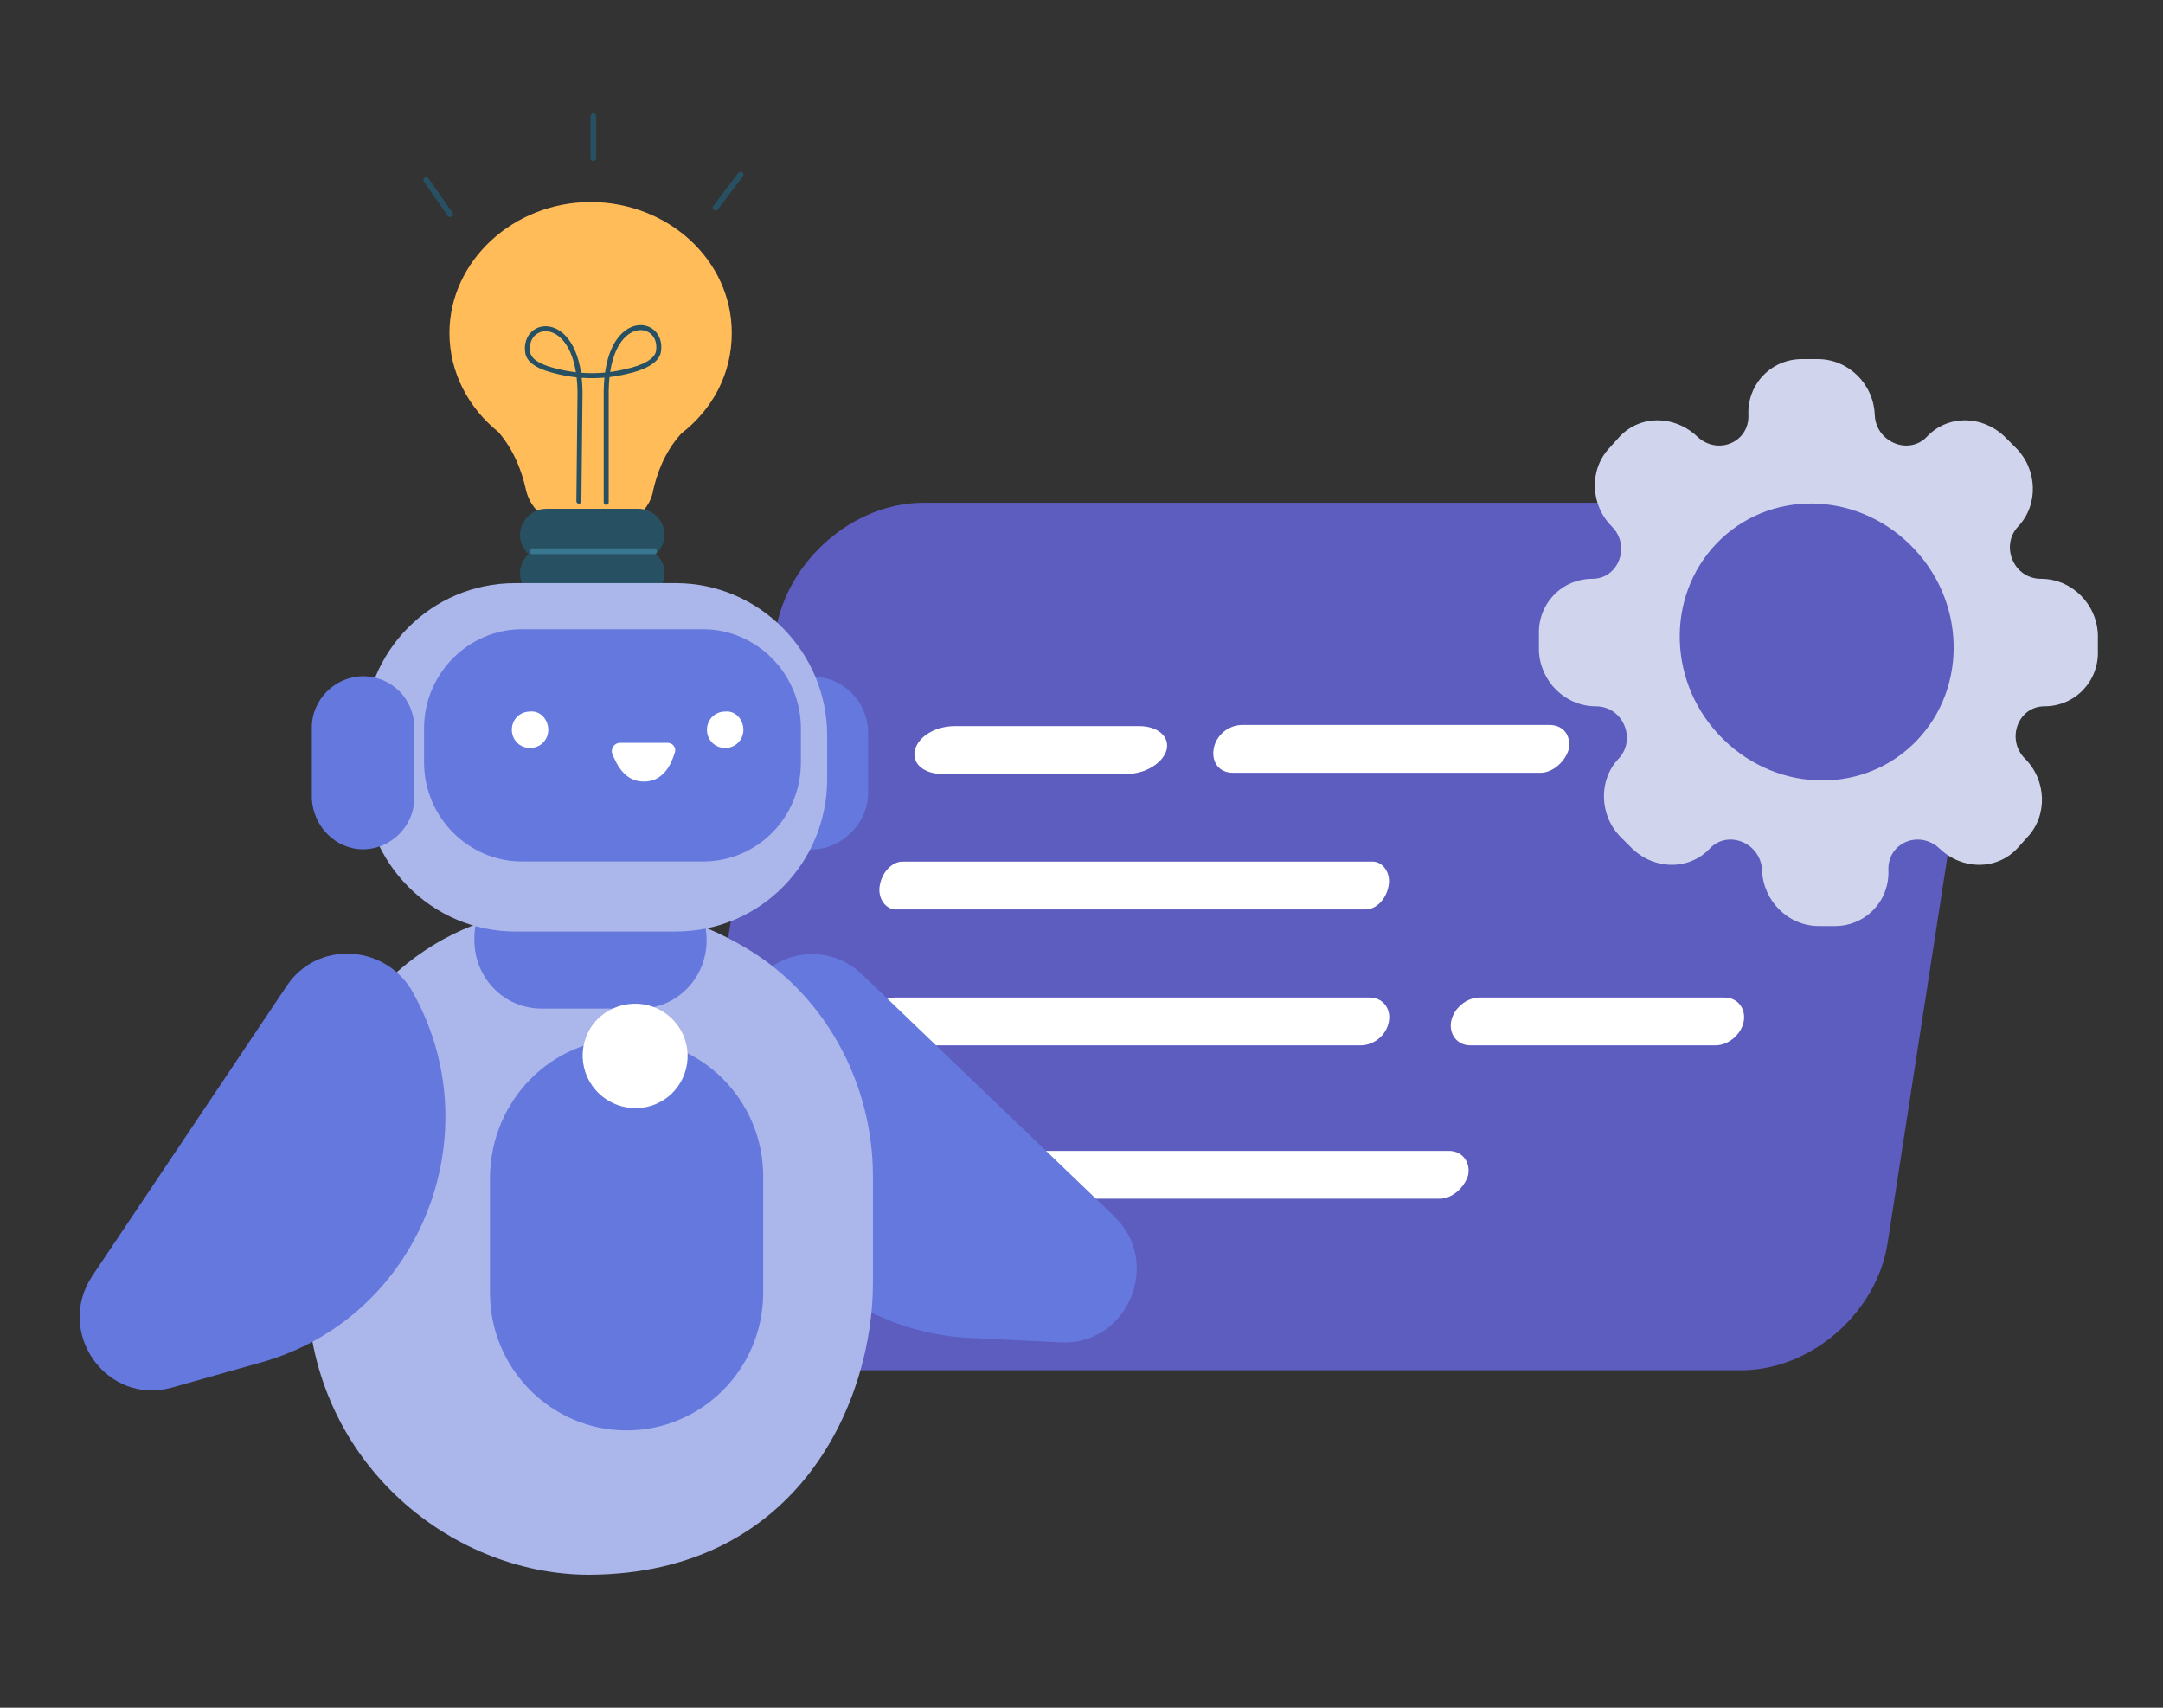
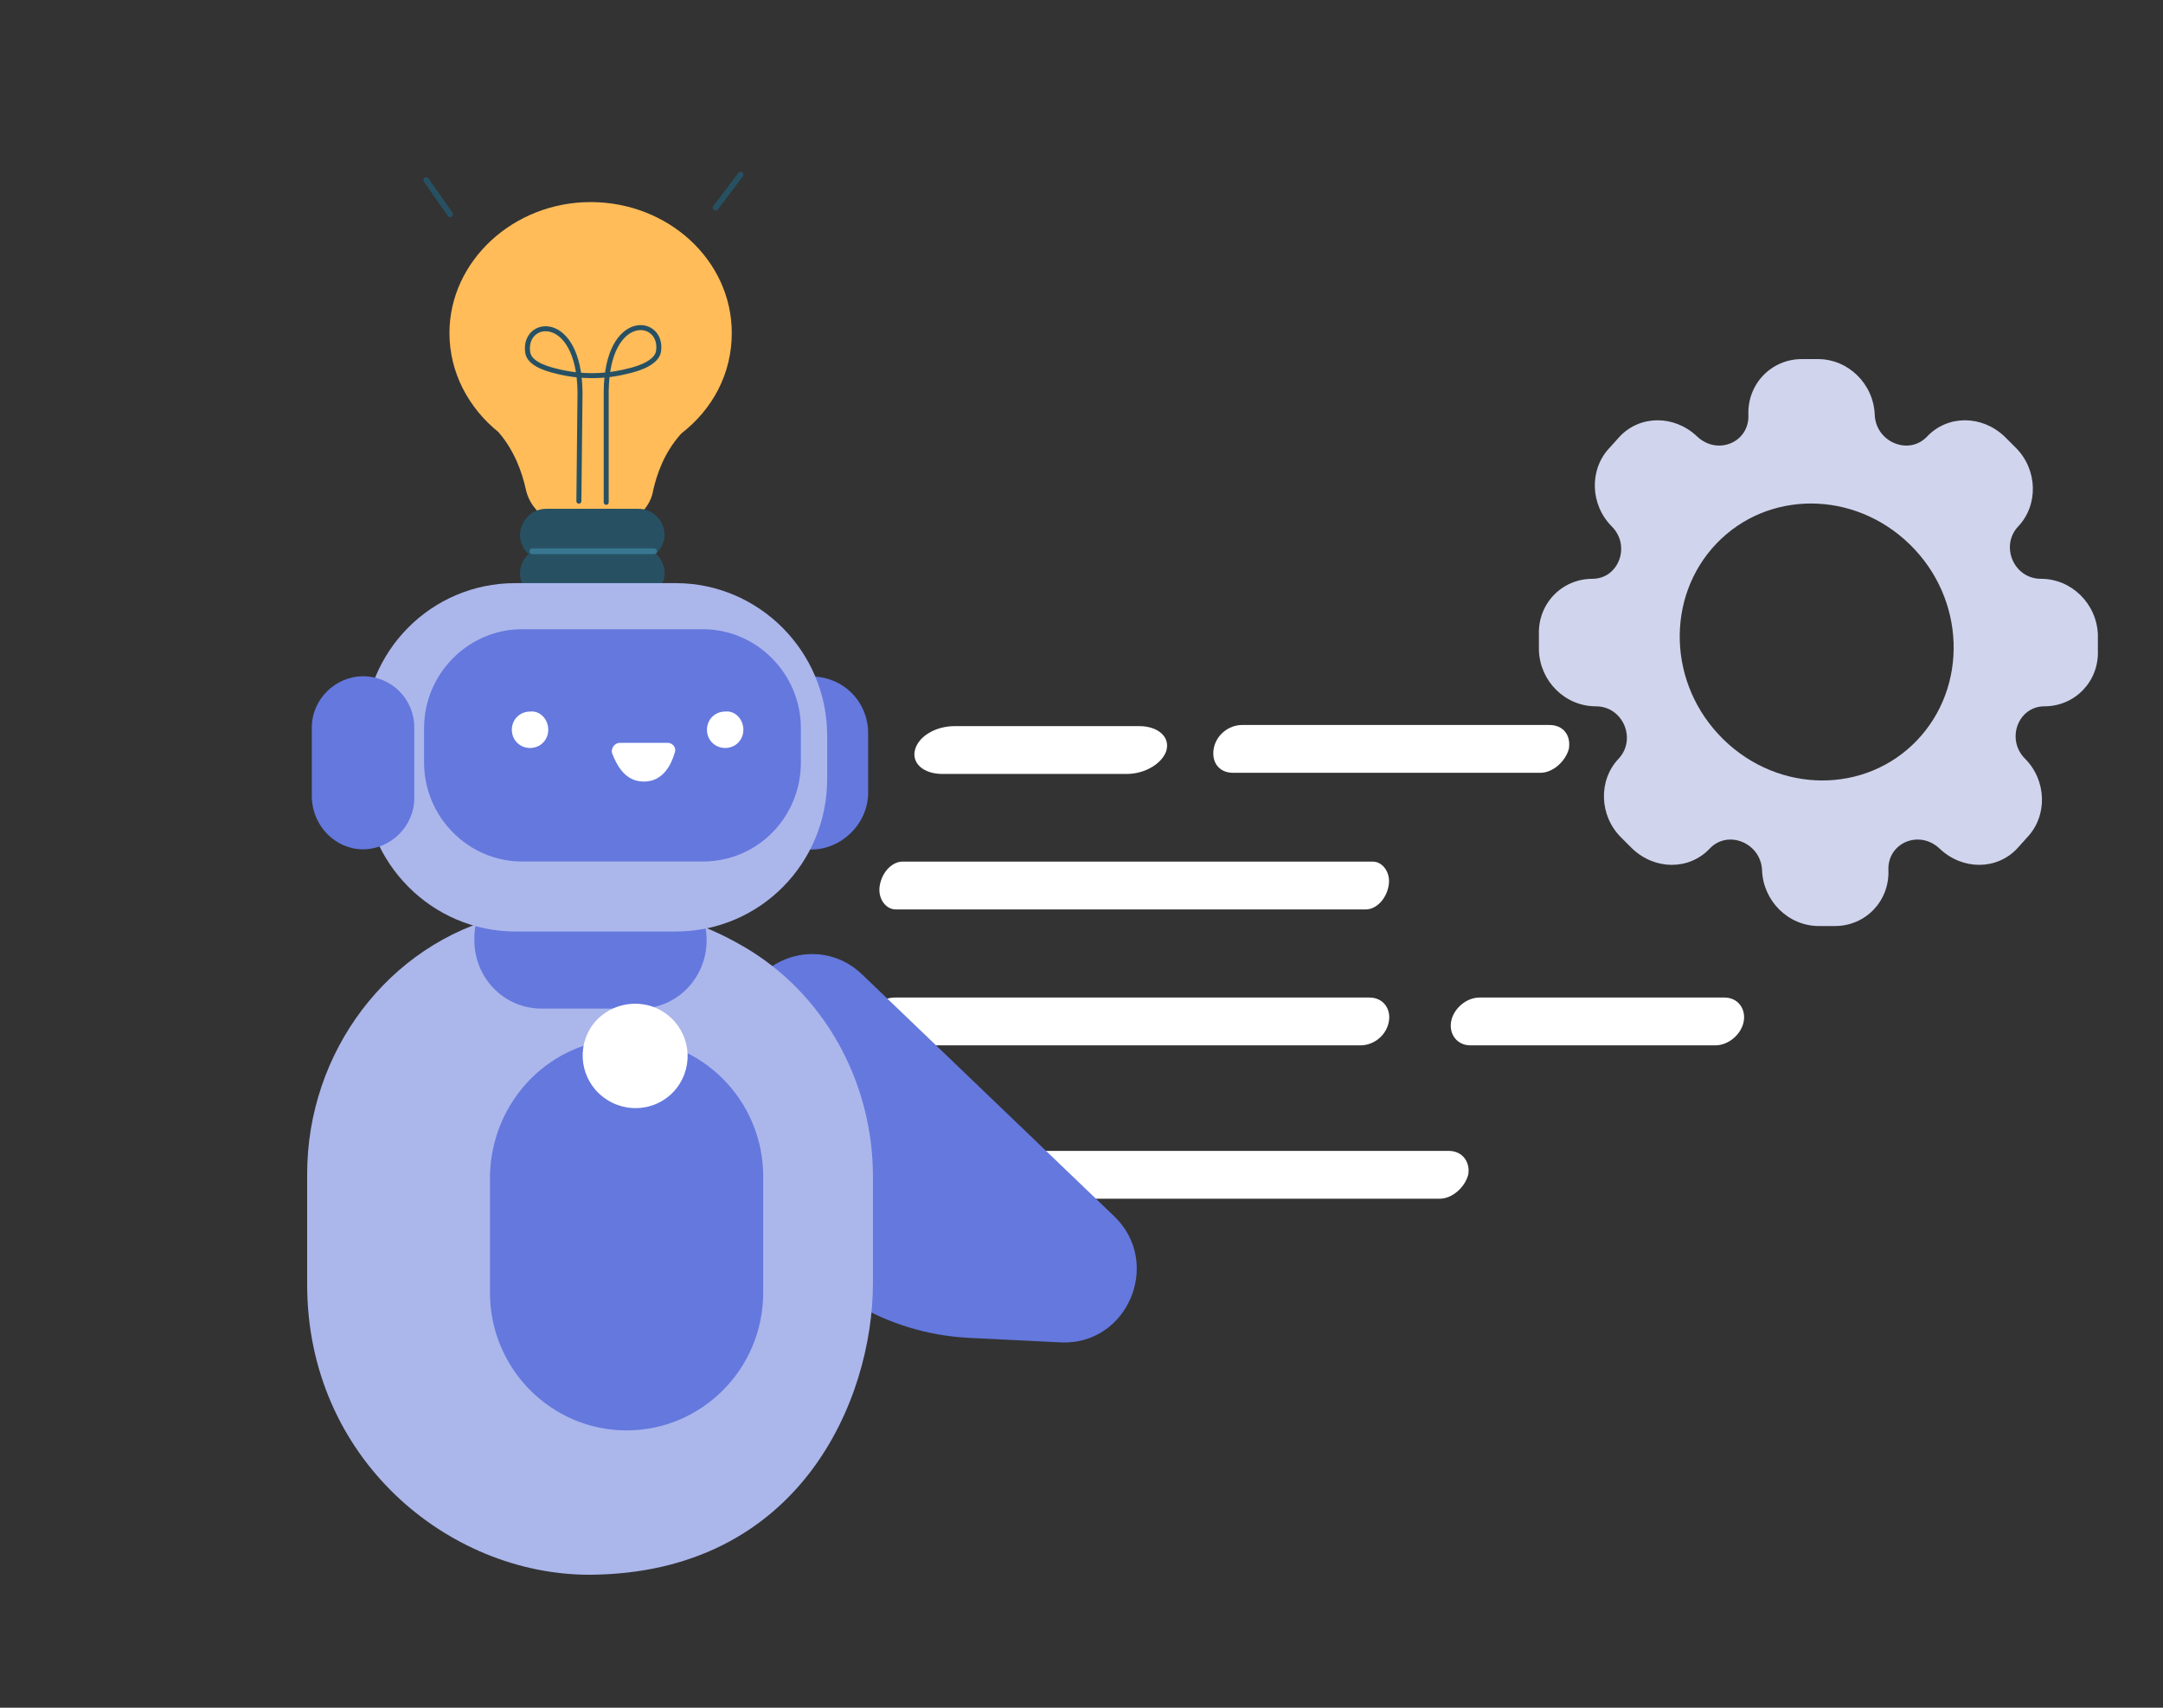
<svg xmlns="http://www.w3.org/2000/svg" xmlns:xlink="http://www.w3.org/1999/xlink" version="1.1" id="Calque_1" x="0px" y="0px" viewBox="0 0 190 150" style="enable-background:new 0 0 190 150;" xml:space="preserve">
  <rect x="0" y="0" width="190" height="150" fill="#333333" stroke="none" />
  <style type="text/css">
	.st0{clip-path:url(#SVGID_00000034805389953917032570000008520767929505759142_);}
	.st1{fill:#5D5CBF;}
	.st2{fill-rule:evenodd;clip-rule:evenodd;fill:#FFFFFF;}
	.st3{fill:#FFBC59;}
	.st4{fill:#275163;}
	.st5{fill-opacity:0;stroke:#397791;stroke-width:0.501;stroke-linecap:round;stroke-linejoin:round;}
	.st6{fill-opacity:0;stroke:#275163;stroke-width:0.439;stroke-linecap:round;stroke-linejoin:round;}
	.st7{fill:#6478DE;}
	.st8{fill:#ABB6EB;}
	.st9{fill:#FFFFFF;}
	.st10{fill-opacity:0;stroke:#275163;stroke-width:0.498;stroke-linecap:round;stroke-linejoin:round;}
	.st11{fill:#D0D4ED;}
</style>
  <g>
    <defs>
      <rect id="SVGID_1_" x="-17" y="-2" width="232.9" height="159.1" />
    </defs>
    <clipPath id="SVGID_00000060741704308659826490000013980796415594679433_">
      <use xlink:href="#SVGID_1_" style="overflow:visible;" />
    </clipPath>
    <g style="clip-path:url(#SVGID_00000060741704308659826490000013980796415594679433_);">
      <g transform="matrix(1,0,0,1,777.33,467.06)">
-         <path class="st1" d="M-624.4-346.7H-708c-6.2,0-10.4-5.1-9.5-11.3l8.3-53.6c1-6.2,6.8-11.3,13-11.3h83.5c6.2,0,10.4,5.1,9.5,11.3     l-8.3,53.6C-612.4-351.8-618.2-346.7-624.4-346.7L-624.4-346.7z" />
-       </g>
+         </g>
      <g transform="matrix(1,0,0,1,985.57,665.68)">
        <path class="st2" d="M-886.6-597.7h-16.2c-1.6,0-2.7-0.9-2.4-2.1c0.3-1.2,1.8-2.1,3.5-2.1h16.2c1.6,0,2.7,0.9,2.4,2.1     C-883.4-598.7-884.9-597.7-886.6-597.7L-886.6-597.7z" />
      </g>
      <g transform="matrix(1,0,0,1,1250.81,664.28)">
        <path class="st2" d="M-1115.5-596.4h-27c-1.2,0-1.9-0.9-1.7-2.1c0.2-1.2,1.3-2.1,2.5-2.1h27c1.2,0,1.9,0.9,1.7,2.1     C-1113.3-597.4-1114.4-596.4-1115.5-596.4L-1115.5-596.4z" />
      </g>
      <g transform="matrix(1,0,0,1,954.58,786.48)">
        <path class="st2" d="M-834.6-706.6h-41.3c-0.9,0-1.6-1-1.4-2.1c0.2-1.2,1.1-2.1,2-2.1h41.3c0.9,0,1.6,1,1.4,2.1     C-832.8-707.5-833.7-706.6-834.6-706.6L-834.6-706.6z" />
      </g>
      <g transform="matrix(1,0,0,1,919.07,1043.59)">
        <path class="st2" d="M-792.6-938.3h-50.9c-1.2,0-1.9-1-1.7-2.1s1.3-2.1,2.5-2.1h50.9c1.2,0,1.9,1,1.7,2.1     C-790.4-939.3-791.5-938.3-792.6-938.3L-792.6-938.3z" />
      </g>
      <g transform="matrix(1,0,0,1,942.2,907.62)">
        <path class="st2" d="M-822.7-815.8h-41.7c-1.2,0-1.9-1-1.7-2.1s1.3-2.1,2.5-2.1h41.7c1.2,0,1.9,1,1.7,2.1     C-820.4-816.7-821.5-815.8-822.7-815.8L-822.7-815.8z" />
      </g>
      <g transform="matrix(1,0,0,1,1462.77,907.62)">
        <path class="st2" d="M-1312.1-815.8h-21.5c-1.2,0-1.9-1-1.7-2.1s1.3-2.1,2.5-2.1h21.5c1.2,0,1.9,1,1.7,2.1     S-1310.9-815.8-1312.1-815.8L-1312.1-815.8z" />
      </g>
      <g transform="matrix(1,0,0,1,572.18,200.35)">
        <path class="st3" d="M-507.9-171.1c0-6.4-5.6-11.5-12.4-11.5c-6.8,0-12.4,5.2-12.4,11.5c0,3.5,1.7,6.6,4.3,8.7     c1.4,1.6,2.1,3.6,2.4,5c0.3,1.4,1.3,2.5,2.6,2.9c2.1,0.7,4.2,0.8,6.2,0.1c1.2-0.5,2.2-1.6,2.4-2.9c0.3-1.3,0.9-3.2,2.4-4.9     c0,0,0.1-0.1,0.1-0.1C-509.6-164.4-507.9-167.5-507.9-171.1L-507.9-171.1L-507.9-171.1z" />
      </g>
      <g transform="matrix(1,0,0,1,633.68,471.89)">
        <path class="st4" d="M-577.6-422.6h-8.1c-1.3,0-2.3-1.1-2.3-2.3s1-2.3,2.3-2.3h8.1c1.3,0,2.3,1.1,2.3,2.3     S-576.4-422.6-577.6-422.6L-577.6-422.6z" />
      </g>
      <g transform="matrix(1,0,0,1,633.68,505.55)">
        <path class="st4" d="M-577.6-452.9h-8.1c-1.3,0-2.3-1.1-2.3-2.3s1-2.3,2.3-2.3h8.1c1.3,0,2.3,1.1,2.3,2.3     S-576.4-452.9-577.6-452.9L-577.6-452.9z" />
      </g>
      <g transform="matrix(1,0,0,1,645.96,510.62)">
        <path class="st5" d="M-599.2-462.2h10.7" />
      </g>
      <g transform="matrix(1,0,0,1,641.25,312.92)">
        <path class="st6" d="M-590.4-268.9l0.1-9.6c-0.1-7-5-6.4-4.6-3.5c0.1,0.9,1.3,1.4,2.6,1.7c2,0.5,4.1,0.5,6.1,0     c1.4-0.3,2.7-0.9,2.8-1.8c0.4-2.9-4.5-3.5-4.6,3.5l0,9.8" />
      </g>
      <g transform="matrix(1,0,0,1,822.15,868.91)">
        <path class="st7" d="M-746.4-783.3l22.1,21.2c4.3,4.1,1.2,11.4-4.7,11.1l-8.1-0.4c-14.5-0.8-24.3-15.3-19.8-29.2     C-755.4-785.2-749.8-786.6-746.4-783.3L-746.4-783.3L-746.4-783.3z" />
      </g>
      <g transform="matrix(1,0,0,1,843.26,621.62)">
        <path class="st7" d="M-772-547c2.7,0,5-2.3,5-5v-5.2c0-2.8-2.2-5-5-5c-2.7,0-5,2.3-5,5v5.2C-777-549.3-774.8-547-772-547     L-772-547z" />
      </g>
      <g transform="matrix(1,0,0,1,445.38,824.82)">
        <path class="st8" d="M-368.7-712.1v-9.4c0-8.3-4.3-16.1-11.4-20.2c-3.6-2.1-8.2-3.7-13.7-3.6c-2.7,0-5.1,0.3-7.3,0.9     c-10.2,2.5-17.3,12-17.3,22.7v9.7c0,15.3,12.4,25.5,24.8,25.5C-375.1-686.6-368.7-701.9-368.7-712.1L-368.7-712.1L-368.7-712.1z" />
      </g>
      <g transform="matrix(1,0,0,1,593.57,795.69)">
        <path class="st7" d="M-546-719.1h8.6c3.3,0,5.9,2.7,5.9,6l0,0c0,3.3-2.6,6-5.9,6h-8.6c-3.3,0-5.9-2.7-5.9-6l0,0     C-552-716.4-549.3-719.1-546-719.1L-546-719.1z" />
      </g>
      <g transform="matrix(1,0,0,1,495.66,538.72)">
        <path class="st8" d="M-450.4-487.5h14.1c7.3,0,13.3,6,13.3,13.4v3.8c0,7.4-5.9,13.4-13.3,13.4h-14.1c-7.3,0-13.3-6-13.3-13.4     v-3.8C-463.7-481.5-457.8-487.5-450.4-487.5L-450.4-487.5z" />
      </g>
      <g transform="matrix(1,0,0,1,549.55,579.77)">
        <path class="st7" d="M-503.7-524.5h15.9c4.7,0,8.6,3.9,8.6,8.7v3c0,4.8-3.8,8.7-8.6,8.7h-15.9c-4.7,0-8.6-3.9-8.6-8.7v-3     C-512.3-520.6-508.4-524.5-503.7-524.5L-503.7-524.5z" />
      </g>
      <g transform="matrix(1,0,0,1,627.16,652.4)">
        <path class="st9" d="M-579-588.3c0,0.9-0.7,1.6-1.6,1.6c-0.9,0-1.6-0.7-1.6-1.6c0-0.9,0.7-1.6,1.6-1.6     C-579.7-590-579-589.2-579-588.3L-579-588.3z" />
      </g>
      <g transform="matrix(1,0,0,1,800.4,652.4)">
        <path class="st9" d="M-735.1-588.3c0,0.9-0.7,1.6-1.6,1.6c-0.9,0-1.6-0.7-1.6-1.6c0-0.9,0.7-1.6,1.6-1.6     C-735.8-590-735.1-589.2-735.1-588.3L-735.1-588.3z" />
      </g>
      <g transform="matrix(1,0,0,1,716.86,681.55)">
        <path class="st9" d="M-662.4-616.3h4.2c0.4,0,0.8,0.4,0.6,0.9c-0.3,1-1,2.5-2.7,2.5s-2.4-1.5-2.8-2.5     C-663.2-615.8-662.9-616.3-662.4-616.3L-662.4-616.3L-662.4-616.3z" />
      </g>
      <g transform="matrix(1,0,0,1,450.59,621.6)">
        <path class="st7" d="M-418.7-547c2.4,0,4.5-2,4.5-4.5v-6.2c0-2.5-2-4.5-4.5-4.5c-2.4,0-4.5,2-4.5,4.5v6.2     C-423.1-549-421.1-547-418.7-547L-418.7-547z" />
      </g>
      <g transform="matrix(1,0,0,1,242,868.88)">
-         <path class="st7" d="M-216.8-782.3l-17.1,25.5c-3.3,5,1.3,11.4,7,9.8l7.8-2.2c14-3.9,20.5-20.2,13.2-32.8     C-208.4-786-214.2-786.2-216.8-782.3L-216.8-782.3z" />
-       </g>
+         </g>
      <g transform="matrix(1,0,0,1,608.84,944.24)">
        <path class="st7" d="M-553.8-853c6.6,0,12,5.4,12,12.1v10.2c0,6.7-5.4,12.1-12,12.1s-12-5.4-12-12.1v-10.2     C-565.7-847.6-560.4-853-553.8-853L-553.8-853z" />
      </g>
      <g transform="matrix(0.52,-0.85,0.856,0.524,669.756,976.794)">
        <path class="st9" d="M439.6-981.5c0,2.6-2.1,4.6-4.6,4.6c-2.6,0-4.6-2.1-4.6-4.6c0-2.6,2.1-4.6,4.6-4.6     C437.5-986.1,439.6-984,439.6-981.5L439.6-981.5z" />
      </g>
      <g transform="matrix(1,0,0,1,551.14,180.52)">
        <path class="st10" d="M-513.7-164.7l2.1,3" />
      </g>
      <g transform="matrix(1,0,0,1,808.06,175.94)">
        <path class="st10" d="M-743-160.6l-2.2,2.9" />
      </g>
      <g transform="matrix(1,0,0,1,699.82,124)">
-         <path class="st10" d="M-647.7-113.8l0,3.7" />
-       </g>
+         </g>
      <g transform="matrix(1,0,0,1,1539.38,338.34)">
        <path class="st11" d="M-1388-273.4c-4.9-4.8-5.1-12.5-0.6-17.2c4.5-4.7,12.1-4.7,17,0.1s5.1,12.5,0.6,17.2     C-1375.5-268.6-1383.1-268.6-1388-273.4L-1388-273.4z M-1361.5-271.7c-1.7-1.7-0.6-4.6,1.7-4.6c2.7,0,4.8-2.2,4.7-4.9l0-1.4     c-0.1-2.7-2.3-4.9-5-4.9c-2.4,0-3.6-2.9-2-4.6c1.8-1.9,1.7-5-0.2-6.9l-1-1c-2-1.9-5-1.9-6.8,0c-1.6,1.7-4.5,0.5-4.6-1.9     c-0.1-2.7-2.3-4.9-5-4.9l-1.4,0c-2.7,0-4.8,2.2-4.7,4.9c0.1,2.4-2.7,3.6-4.5,1.9c-2-1.9-5-1.9-6.8,0l-0.9,1     c-1.8,1.9-1.7,5,0.2,6.9c1.7,1.7,0.6,4.6-1.7,4.6c-2.7,0-4.8,2.2-4.7,4.9l0,1.4c0.1,2.7,2.3,4.9,5,4.9c2.4,0,3.6,2.9,2,4.6     c-1.8,1.9-1.7,5,0.2,6.9l1,1c2,1.9,5,1.9,6.8,0c1.6-1.7,4.5-0.5,4.6,1.9c0.1,2.7,2.3,4.9,5,4.9l1.4,0c2.7,0,4.8-2.2,4.7-4.9     c-0.1-2.4,2.7-3.6,4.5-1.9c2,1.9,5,1.9,6.8,0l0.9-1C-1359.5-266.7-1359.6-269.8-1361.5-271.7L-1361.5-271.7z" />
      </g>
    </g>
  </g>
</svg>